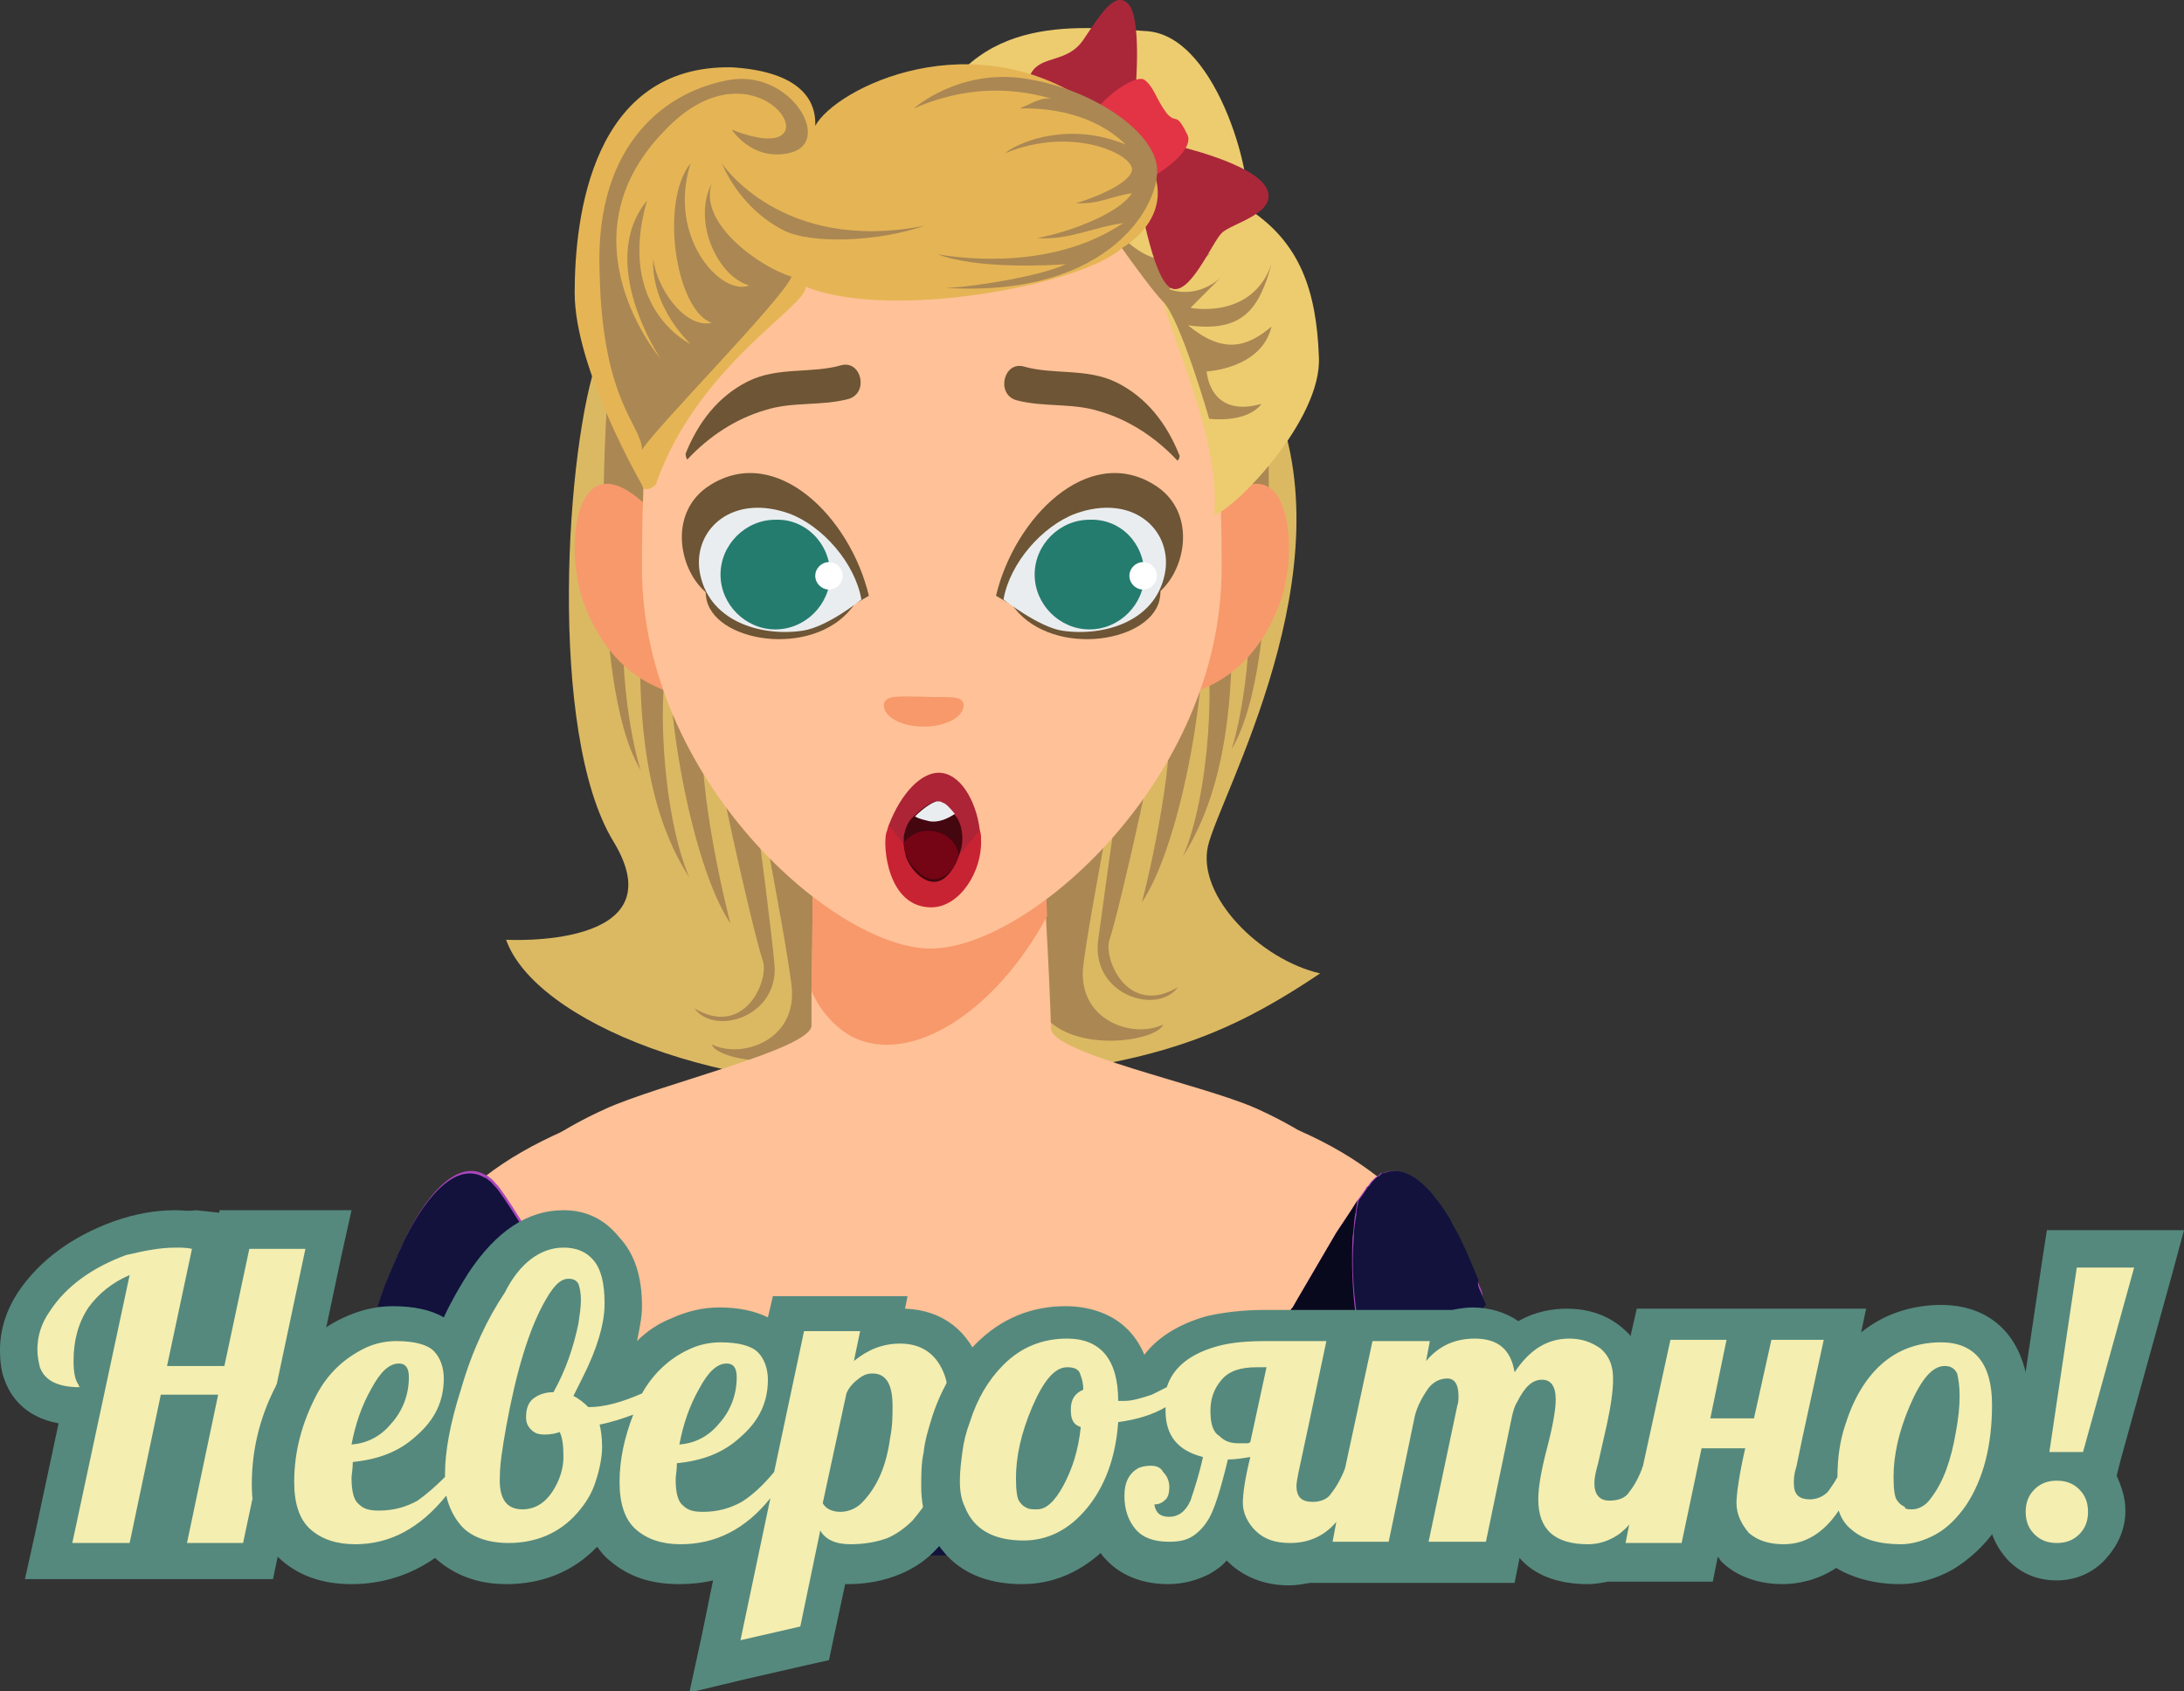
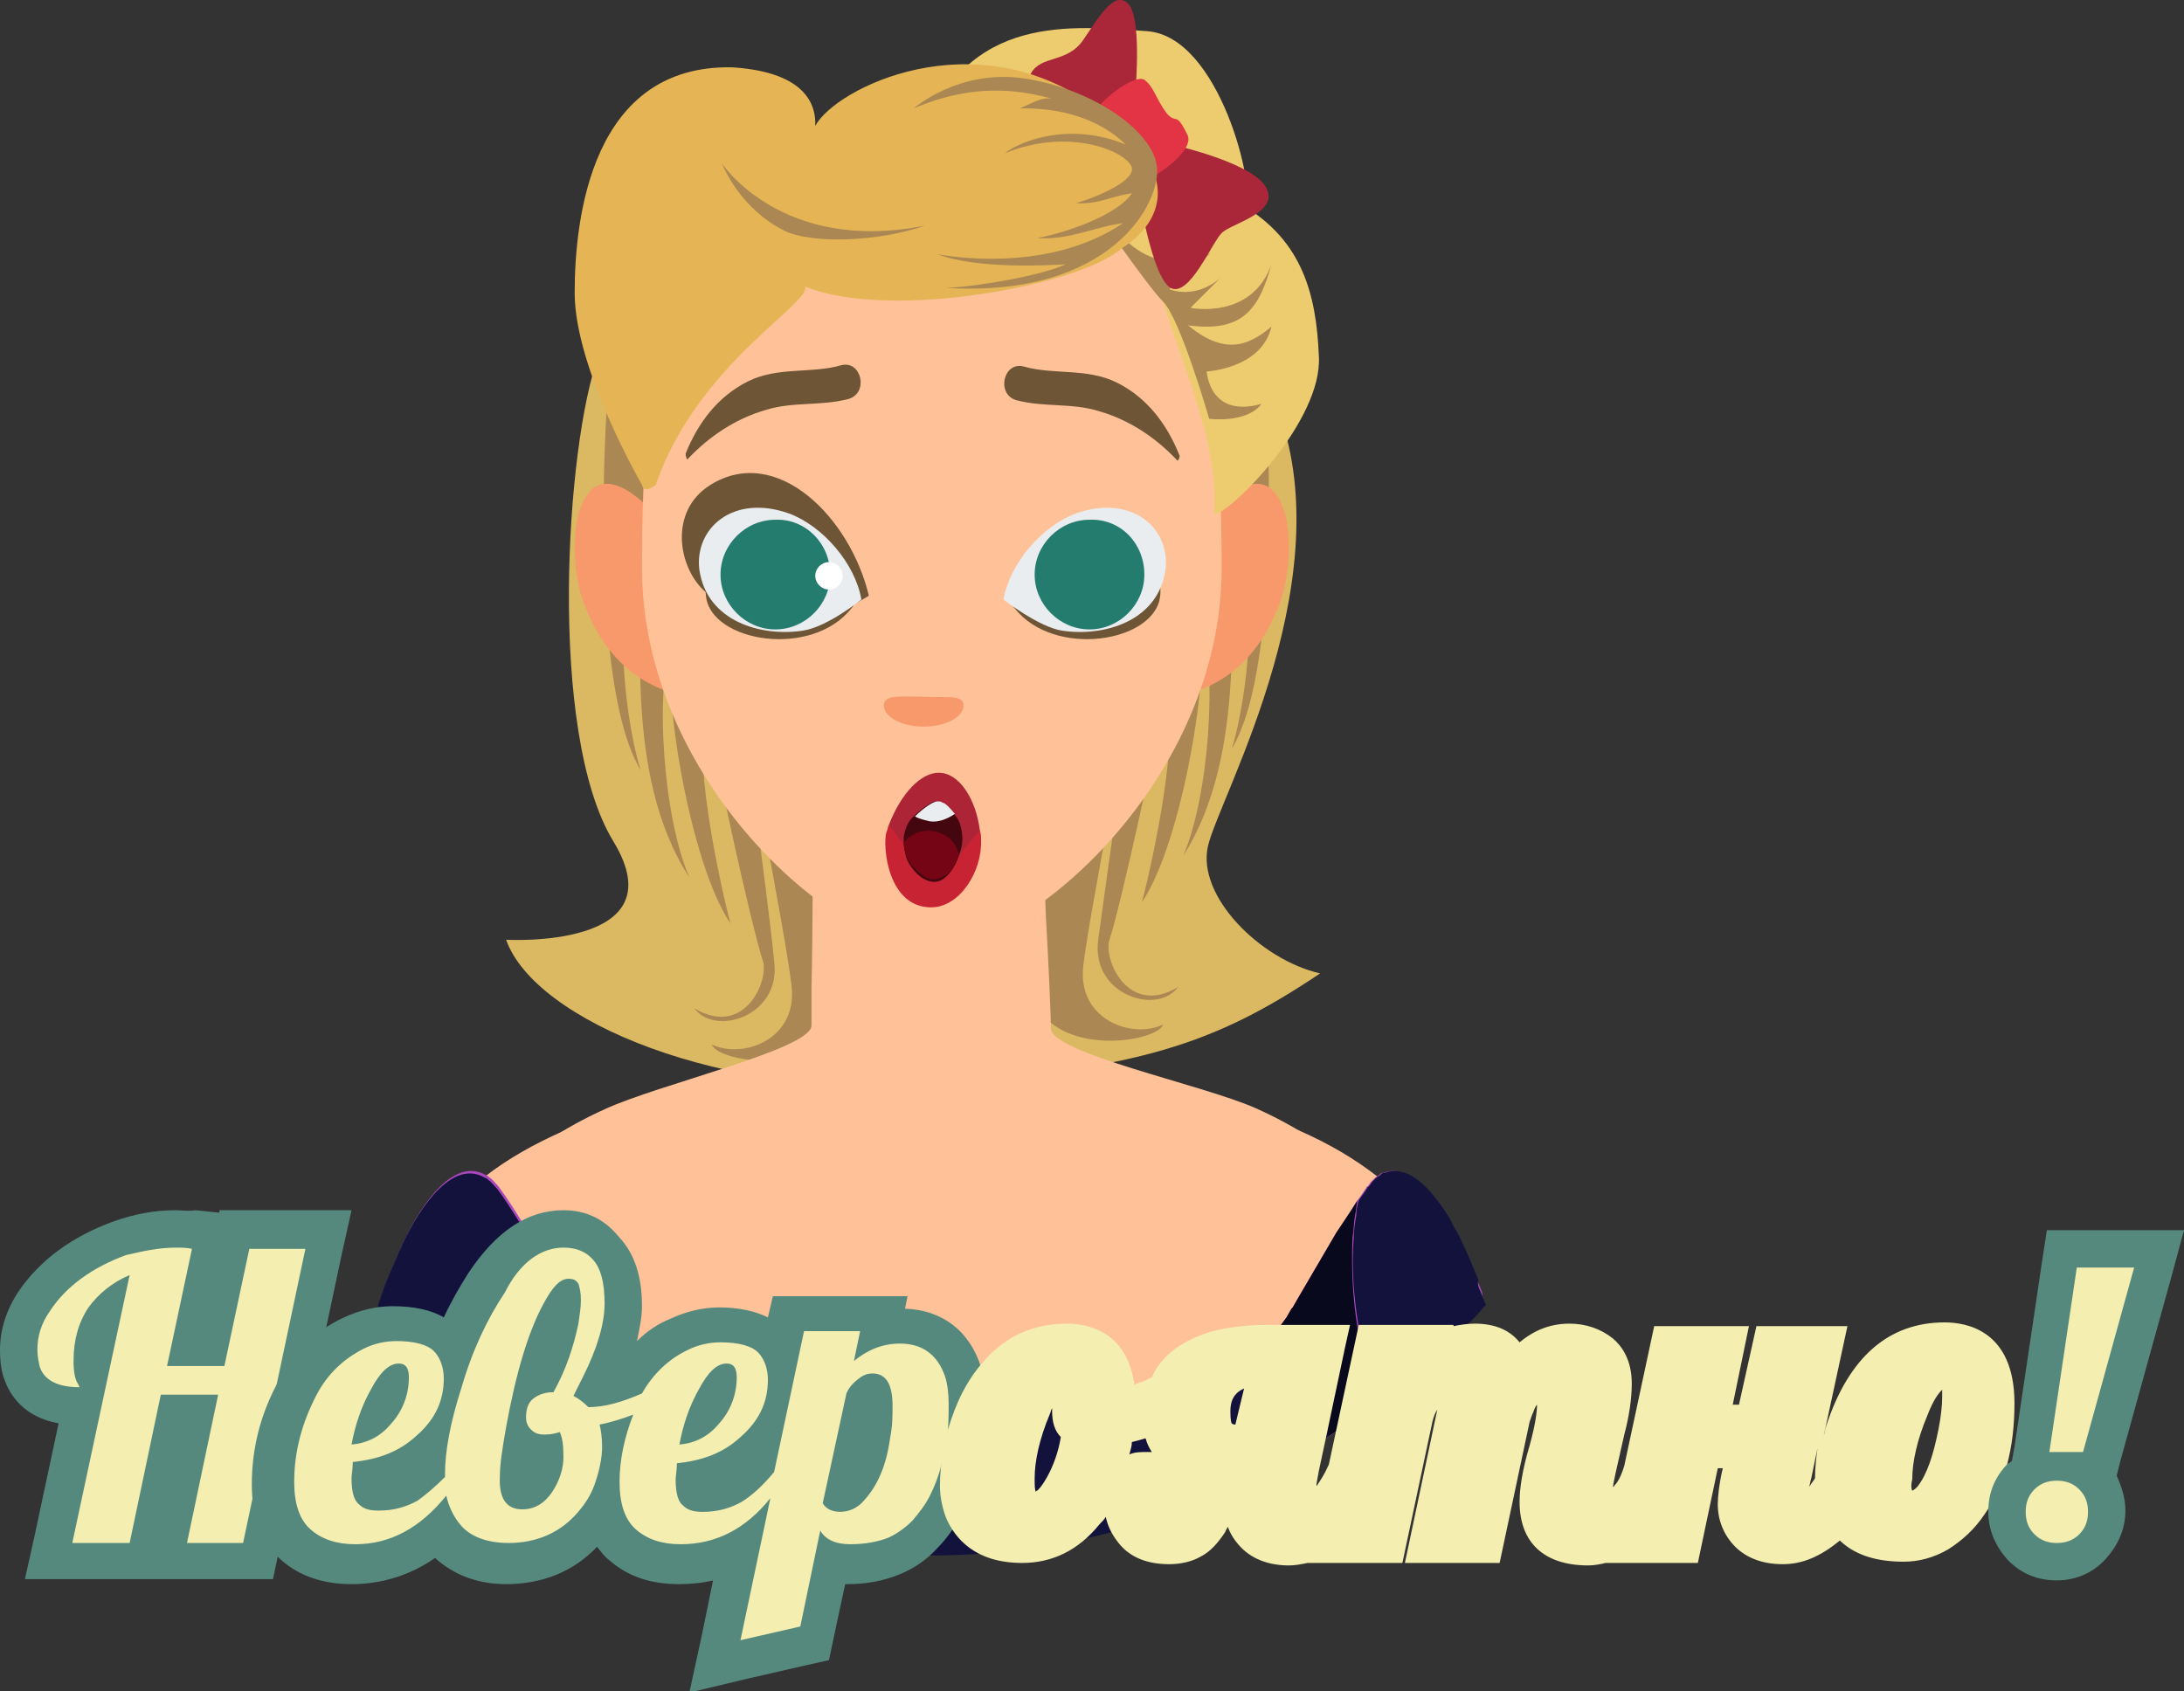
<svg xmlns="http://www.w3.org/2000/svg" version="1.1" id="Слой_1" x="0px" y="0px" viewBox="0 0 175.2 135.7" style="enable-background:new 0 0 175.2 135.7;" xml:space="preserve">
  <rect x="0" y="0" width="175.2" height="135.7" fill="#333333" stroke="none" />
  <style type="text/css">
	.st0{fill:#DBB963;}
	.st1{fill:#AB8753;}
	.st2{fill:#FFC197;}
	.st3{fill:#F7996B;}
	.st4{fill:#AB47BC;}
	.st5{fill:#09091E;}
	.st6{fill:#12123D;}
	.st7{fill:#EDCC70;}
	.st8{fill:#AA273A;}
	.st9{fill:#E23445;}
	.st10{fill:#E5B555;}
	.st11{fill:#6D5535;}
	.st12{fill:#EAEDEF;}
	.st13{fill:#247C6F;}
	.st14{fill:#FFFFFF;}
	.st15{fill:#AC2436;}
	.st16{fill:#C82333;}
	.st17{fill:#44060F;}
	.st18{fill:#750414;}
	.st19{fill:#F4EEB0;}
	.st20{fill:#55897D;}
</style>
  <g>
    <g>
      <path class="st0" d="M40.6,75.4c2.3,6.5,17.3,12.8,34,11.6s22.8-3.2,31.3-8.9c-4.8-1.1-9.9-6.2-9-10.2s11.4-22.3,5.1-36.3    c-6.3-14.1-14.5-23.2-25.6-23s-25.8,13-28.4,20s-4.1,30.2,1.2,38.9S40.6,75.4,40.6,75.4z" />
      <path class="st1" d="M48.7,32.3c0,0-1.6,22.4,2.7,29.5c-0.8-2.3-2.7-12.4,0-16.8c0.3,4.7-1.5,17.1,3.9,25.4    c-2.1-4.8-2.8-15.1-1.4-19c-0.8,3.9,1.4,17.8,4.7,22.7c-0.9-3.4-3.3-14.5-1.7-16.9c0,2,3.5,17.6,4.3,19.9c0.5,1.6-1.5,6.2-5.5,3.8    c1.7,2.3,7,0.6,6.4-3.8c-0.6-6.1-2.6-20-2.6-20s3.5,17.7,4,22c0.5,4.3-3.9,5.9-6.4,4.7c0.4,1.3,7.3,2.5,9.8-1s1-15.9,1-15.9    L66.1,43L48.7,32.3z" />
      <path class="st1" d="M101.5,30.6c0,0,1.6,22.4-2.7,29.5c0.8-2.3,2.7-12.4,0-16.8c-0.3,4.7,1.4,17.1-3.9,25.4    c2.1-4.8,2.8-15.1,1.4-19c0.8,3.9-1.4,17.8-4.7,22.7c0.9-3.4,3.3-14.5,1.7-16.9c0,2-3.5,17.6-4.3,19.9c-0.5,1.6,1.5,6.2,5.5,3.8    c-1.7,2.3-7,0.6-6.4-3.8c0.8-6,2.8-19.9,2.8-19.9s-3.5,17.7-4,22c-0.5,4.3,3.9,5.9,6.4,4.7c-0.4,1.3-7.3,2.5-9.8-1s-1-15.9-1-15.9    l1.7-23.9L101.5,30.6z" />
      <g>
        <path class="st2" d="M47.4,107.7L47.4,107.7c0,1.4,0,2.6-0.2,3.9c-0.1,1.6-0.2,3.1-0.5,4.5c-0.1,0.5-0.2,1-0.3,1.4     c-0.4-0.2-0.7-0.4-1-0.6c-0.8-0.5-1.7-1-2.5-1.5c-1.5-0.9-2.9-1.9-4.2-3c-2.7-2-5.2-4.3-7.5-6.7c1.5-4.6,3.8-8.3,7.7-11.3     c1.8-1.4,3.9-2.6,6.4-3.7l0,0c0.3-0.2,0.7-0.3,1-0.5l0.4,4.3C46.7,94.5,47.5,100.8,47.4,107.7z" />
      </g>
      <g>
        <path class="st2" d="M118.2,105.7c-2.4,2.4-4.9,4.7-7.6,6.7c-1.3,1-2.7,2-4.1,2.9c-0.9,0.6-1.7,1.1-2.6,1.6l-1.1,0.6     c-0.1-0.5-0.2-0.9-0.3-1.4c-0.3-1.4-0.4-2.9-0.5-4.5c-0.1-1.2-0.1-2.3-0.1-3.5c0-0.1,0-0.2,0-0.3c-0.1-6.9,0.7-13.3,0.7-13.3     l0.4-4.3c0.4,0.2,0.7,0.3,1.1,0.5c0,0,0,0,0.1,0c2.5,1.1,4.5,2.3,6.3,3.7C114.4,97.4,116.7,101.1,118.2,105.7z" />
      </g>
      <path class="st3" d="M97.4,40.8c6-6,6.9,3.1,5.3,7.5c-2.7,7.3-8.5,8.7-15.5,7.5L97.4,40.8z" />
      <path class="st3" d="M52.1,40.8c-6-6-6.9,3.1-5.3,7.5c2.7,7.3,8.5,8.7,15.5,7.5L52.1,40.8z" />
      <path class="st2" d="M111.5,100.6c0,9.1-16.5,16.5-36.8,16.5s-36.8-7.4-36.8-16.5c0-4.5,4-8.6,10.6-11.6c4.3-2,16.5-4.8,16.6-6.7    c0-0.5,0-1.6,0-3.1c0.1-4.1,0.1-10.7,0.1-10.7h18.5c0,0,0.1,2.3,0.2,5c0.2,3.5,0.4,7.8,0.4,9c0,2,12.1,4.5,16.4,6.4    C107.4,91.9,111.5,96,111.5,100.6z" />
-       <path class="st3" d="M84,73.5c-4.2,7.8-11,12-15.6,9.7c-1.2-0.6-2.6-2-3.3-3.7v-0.3c0.1-4.1,0.1-10.7,0.1-10.7h18.5    C83.8,68.5,83.9,70.8,84,73.5z" />
      <path class="st2" d="M98,45.6c0,16.9-15.5,30.5-23.3,30.5C67,76.2,51.5,62.5,51.5,45.6s1.6-33.4,23.3-33.4    C96.3,12.3,98,28.8,98,45.6z" />
      <path class="st4" d="M119.1,104.7c-0.3,0.3-0.6,0.7-0.9,1c-2.4,2.4-4.9,4.7-7.6,6.7c-1.3,1-2.7,2-4.1,2.9    c-0.9,0.6-1.7,1.1-2.6,1.6l-1.1,0.6c-3.9,2.1-7.9,3.9-12.2,5.1l2.9-6.5l0.4-0.8c0.3-0.3,0.5-0.6,0.8-0.9c2.2-2.3,4.8-3.8,6.8-6.2    c0.1-0.1,0.2-0.2,0.2-0.3c0.1-0.1,0.1-0.1,0.2-0.2s0.1-0.1,0.2-0.3c0.1-0.1,0.2-0.3,0.3-0.5c0.2-0.4,0.5-0.8,0.8-1.2    c0.1-0.2,0.3-0.5,0.4-0.7l0.1-0.1c0.1-0.2,0.3-0.5,0.4-0.7c1-1.7,2.1-3.6,3.1-5.3c0.2-0.3,0.4-0.6,0.6-0.9    c0.4-0.6,0.8-1.2,1.1-1.7c0.3-0.4,0.5-0.7,0.7-1c0,0,0-0.1,0.1-0.1c0.1-0.1,0.2-0.3,0.3-0.4c0.1-0.1,0.2-0.2,0.3-0.3    c0.1-0.1,0.2-0.1,0.3-0.2l0.1-0.1c0.1-0.1,0.2-0.1,0.3-0.1c1.3-0.5,2.6,0.3,3.8,1.7c0.2,0.3,0.5,0.6,0.7,0.9    c0.1,0.2,0.3,0.4,0.4,0.6c0.2,0.3,0.4,0.6,0.5,0.9c0.3,0.5,0.6,1,0.8,1.5c0.4,0.8,0.8,1.8,1.3,3c0.1,0.3,0.3,0.7,0.4,1    C118.9,104,119,104.4,119.1,104.7z" />
      <path class="st5" d="M110.6,112.4c-1.3,1-2.7,2-4.1,2.9c-0.9,0.6-1.7,1.1-2.6,1.6l-1.1,0.6c-3.9,2.1-7.9,3.9-12.2,5.1l2.9-6.5    l0.4-0.8c0.3-0.3,0.5-0.6,0.8-0.9c2.2-2.3,4.8-3.8,6.8-6.2c0.1-0.1,0.2-0.2,0.2-0.3c0.1-0.1,0.1-0.1,0.2-0.2s0.1-0.1,0.2-0.3    c0.1-0.1,0.2-0.3,0.3-0.5c0.2-0.4,0.5-0.8,0.8-1.2c0.1-0.2,0.3-0.5,0.4-0.7l0.1-0.1c0.1-0.2,0.3-0.5,0.4-0.7    c1-1.7,2.1-3.6,3.1-5.3c0.2-0.3,0.4-0.6,0.6-0.9c0.4-0.6,0.8-1.2,1.1-1.7c-0.1,0.4-0.1,0.8-0.2,1.2c-0.1,0.6-0.1,1.2-0.2,1.8l0,0    c-0.1,2.4,0,4.8,0.4,7.2l0,0c0.1,0.4,0.1,0.7,0.2,1.1c0.1,0.5,0.2,1,0.4,1.5c0,0.1,0,0.1,0,0.2c0.1,0.5,0.3,1,0.5,1.6    C110.2,111.4,110.4,111.9,110.6,112.4z" />
      <path class="st6" d="M118.8,103.7c0.1,0.3,0.3,0.7,0.4,1c-0.3,0.3-0.6,0.7-0.9,1c-2.4,2.4-4.9,4.7-7.6,6.7c-0.3-0.5-0.5-1-0.6-1.5    c-0.2-0.5-0.3-1-0.5-1.6c0-0.1,0-0.1,0-0.2c-0.2-0.5-0.3-1-0.4-1.5c-0.1-0.4-0.2-0.7-0.2-1.1c-0.4-2.4-0.6-4.8-0.4-7.2l0,0    c0-0.6,0.1-1.2,0.2-1.8c0-0.4,0.1-0.8,0.2-1.2c0.3-0.4,0.5-0.7,0.7-1c0,0,0-0.1,0.1-0.1c0.1-0.1,0.2-0.3,0.3-0.4    c0.1-0.1,0.2-0.2,0.3-0.3c0.1-0.1,0.2-0.1,0.3-0.2l0.1-0.1c0.1-0.1,0.2-0.1,0.3-0.1c1.3-0.5,2.6,0.3,3.8,1.7    c0.2,0.3,0.5,0.6,0.7,0.9c0.1,0.2,0.3,0.4,0.4,0.6c0.2,0.3,0.4,0.6,0.5,0.9c0.3,0.5,0.6,1,0.8,1.5c0.4,0.8,0.8,1.8,1.3,3    C118.5,103,118.6,103.3,118.8,103.7z" />
      <path class="st4" d="M58.7,122.5c-4.2-1.2-8.3-3-12.2-5.1c-0.4-0.2-0.7-0.4-1-0.6c-0.8-0.5-1.7-1-2.5-1.5c-1.5-0.9-2.9-1.9-4.2-3    c-2.7-2-5.2-4.3-7.5-6.7c-0.3-0.3-0.6-0.7-0.9-1c0.1-0.3,0.2-0.6,0.3-0.9c0.4-1.2,0.9-2.3,1.3-3.2c0.1-0.3,0.3-0.6,0.4-0.9    c1.5-3.2,4.1-6.8,6.6-5.3c0.1,0,0.2,0.1,0.3,0.2c0.2,0.1,0.4,0.4,0.7,0.7c0.6,0.8,1.5,2.2,2.4,3.7c0.1,0.2,0.2,0.3,0.3,0.5    c0.1,0.1,0.2,0.3,0.3,0.4c0.1,0.2,0.3,0.4,0.4,0.7c1.4,2.4,2.8,4.8,3.7,6.3c0.2,0.3,0.3,0.5,0.5,0.7c0,0.1,0.1,0.1,0.1,0.1l0,0    c0.1,0.1,0.1,0.2,0.2,0.2c2,2.5,4.8,4.1,7,6.4c0.3,0.3,0.5,0.6,0.8,0.9l0.4,0.8L58.7,122.5z" />
      <path class="st6" d="M46.9,106.9c-0.1,0.1-0.2,0.2-0.4,0.3c-0.1,0.1-0.3,0.2-0.4,0.3c-0.9,0.7-1.7,1.3-2.6,1.9    c-1.6,1.1-3.1,2.1-4.8,3.1c-2.7-2-5.2-4.3-7.5-6.7c-0.3-0.3-0.6-0.7-0.9-1c0.1-0.3,0.2-0.6,0.3-0.9c0.4-1.2,0.9-2.3,1.3-3.2    c0.1-0.3,0.3-0.6,0.4-0.9c1.5-3.2,4.1-6.8,6.6-5.3c0.1,0,0.2,0.1,0.3,0.2c0.2,0.1,0.4,0.4,0.7,0.7c0.6,0.8,1.5,2.2,2.4,3.7    c0.1,0.2,0.2,0.3,0.3,0.5c0.1,0.1,0.2,0.3,0.3,0.4c0.1,0.2,0.3,0.4,0.4,0.7C44.6,103,46,105.4,46.9,106.9z" />
      <path class="st5" d="M58.7,122.5c-4.2-1.2-8.3-3-12.2-5.1c-0.4-0.2-0.7-0.4-1-0.6c-0.8-0.5-1.7-1-2.5-1.5c-1.5-0.9-2.9-1.9-4.2-3    c1.6-0.9,3.2-1.9,4.8-3.1c0.9-0.6,1.7-1.2,2.6-1.9c0.1-0.1,0.3-0.2,0.4-0.3c0.1-0.1,0.2-0.2,0.4-0.3c0.2,0.3,0.3,0.5,0.5,0.7    c0,0.1,0.1,0.1,0.1,0.1l0,0c0.1,0.1,0.1,0.2,0.2,0.2c2,2.5,4.8,4.1,7,6.4c0.3,0.3,0.5,0.6,0.8,0.9l0.4,0.8L58.7,122.5z" />
      <path class="st6" d="M106.6,115.2c-0.9,0.6-1.7,1.1-2.6,1.6l-1.1,0.6c-3.9,2.1-7.9,3.9-12.2,5.1c-5.1,1.5-10.5,2.3-16,2.3    s-10.9-0.8-16-2.3c-4.2-1.2-8.3-3-12.2-5.1c-0.4-0.2-0.7-0.4-1-0.6c-0.8-0.5-1.7-1-2.5-1.5c0.4-1.7,1-3.5,1.8-5.2    c0.4-1,0.9-1.9,1.3-2.7c0.1-0.1,0.2-0.3,0.2-0.4c0.1,0,0.1,0.1,0.2,0.1c0.3,0.2,0.6,0.3,0.8,0.5c0,0,0.1,0,0.1,0.1    c6.7,3.5,16.6,5.6,27.7,5.6c10.4,0,19.8-1.9,26.5-5.1c0.2-0.1,0.3-0.1,0.4-0.2c0.5-0.2,0.9-0.5,1.3-0.7c0.5,0.9,1,1.8,1.4,2.7    C105.6,111.7,106.2,113.5,106.6,115.2z" />
      <path class="st3" d="M77.3,56.6c0,0.9-1.4,1.7-3.2,1.7c-1.8,0-3.2-0.8-3.2-1.7s1.4-0.7,3.2-0.7C75.9,56,77.3,55.7,77.3,56.6z" />
      <path class="st7" d="M85.1,17.3c0,0,6.8,2.2,8.2,6.9s4.6,11.6,4.1,17.1c1.5-0.3,8.7-7.6,8.4-12.7c-0.2-5.1-1.4-9.2-5.9-12    c0.9-1.2-2-13.7-7.9-14.1S77.5,1,74,11S85.1,17.3,85.1,17.3z" />
      <path class="st1" d="M87.2,15.9c0,0,2.6,2.8,7,0c-2.5,2.6-4.4,2.8-4.4,2.8s2.7,3.8,7.3,1.6c-2,1.8-3.3,2.9-3.3,2.9s2,0.9,4.1-0.9    c-2.4,2.4-2.4,2.4-2.4,2.4s4.9,1,6.5-3.5c-1,3.6-2.3,5.5-6.7,4.9c2.8,2.3,4.7,1.8,6.7,0.1c-0.8,3.4-5.2,3.6-5.2,3.6    s0.2,3.8,4.4,2.6C100,34,97,33.6,97,33.6s-2.3-8-3.7-9.4S87.2,15.9,87.2,15.9z" />
      <g>
        <path class="st8" d="M94.4,11.7c0,0,6.2,1.4,7.2,3.4s-2.8,2.8-3.6,3.6c-0.8,0.8-2.6,5.2-4.1,4.4c-1.5-0.9-2.5-7.4-2.8-8.7     S94.4,11.7,94.4,11.7z" />
        <path class="st8" d="M91.1,7.1c0,0,0.5-5.7-0.6-6.8s-2.3,1-3.6,2.9s-3.4,1.2-4.2,2.7C81.9,7.3,87.6,8,87.8,9S91.1,7.8,91.1,7.1z" />
        <path class="st9" d="M93.6,9.1c-0.9-1.2-1-2.1-1.8-2.7c-0.9-0.6-5.2,2.7-4.3,4.2s1.2,0.2,2,1.1s0.1,2.6,0.5,3.3s6.3-2.6,5.2-4.3     C94.3,8.9,94.4,10,93.6,9.1z" />
      </g>
      <path class="st10" d="M90,19.9c-3.1,2.9-18.4,5.9-25.4,3.1c0.4,1.4-8.7,6.3-12,15.9c-1,0.8-1.1,0-1.1,0s-5.4-9.3-5.4-15.4    S47.5,5.2,58.7,5.4c4.9,0.3,6.8,2.2,6.7,4.7c1.6-3,12.7-8.6,22.5-1.5S90,19.9,90,19.9z" />
-       <path class="st1" d="M58.7,10.4c0,0,1.6,2.5,4.5,1.9c3.8-0.7,0.3-6.7-4.6-5.9s-10.9,4.9-10.5,15.4c0.2,10.5,3.4,12.3,3.4,14.3    c1-1.7,11.3-12.1,12-13.9c-2.6-0.8-7.5-4.3-6.4-7.5c-1.6,3.1,0.5,7.5,3,8.2c-2.2,0.9-6.6-3.8-4.7-9.8c-2.5,3.1-1.2,11.8,1.7,12.8    c-2.2,0.5-4.5-2.9-4.7-5.2c-0.2,4,3,6.9,3,6.9s-6-2.8-3.5-11.5c-4.1,5,1.1,12.7,1.1,12.7s-8.2-9.6,0.3-18.3    C61,2.3,67.8,14,58.7,10.4z" />
      <path class="st1" d="M73.3,8.7c0,0,3.6-3.2,8.9-2.4s10.2,4.1,10.6,7s-3.6,10.6-16.9,9.8c2.5-0.1,7.7-1,9.6-1.9    c-1.5,0.1-7.1,0.4-10.3-0.8c2.3,0.4,9.4,1.2,14.9-2.5c-2.3,0.3-4.4,1.4-6.9,1.2c2.7-0.5,6.6-2,7.6-3.6c-1.9,0.3-2.6,0.9-4.5,0.8    c0.8-0.2,4.2-1.4,4.5-2.6s-4.6-3.7-10.2-1.4c1.4-1.1,5.4-2.5,9.7-0.7c-1.3-1.3-4-3-8.5-2.9c1.4-0.6,2-1.1,3.2-0.6    C82.7,7.4,78.6,6.4,73.3,8.7z" />
      <path class="st1" d="M57.9,13.1c0,0,4.8,7.3,16.3,5c-3.7,1.3-9.1,1.5-11.3,0.4S58.9,15.4,57.9,13.1z" />
    </g>
    <g>
      <path class="st11" d="M94.6,36.5c-1-2.5-2.6-4.6-5-5.8c-2.4-1.2-5.1-0.6-7.5-1.3c-1.6-0.4-2.2,2.2-0.6,2.7    c2.2,0.6,4.5,0.2,6.7,0.9c2.4,0.7,4.5,2.1,6.2,3.9C94.5,37.1,94.7,36.6,94.6,36.5L94.6,36.5z" />
    </g>
-     <path class="st11" d="M79.9,47.8c1.5-6.3,7.4-12.2,12.7-8.9c3.4,2.1,2.6,6.7,0.4,8.6c-3.4,3-8.1,2.6-11.9,1L79.9,47.8z" />
    <path class="st11" d="M81.1,48.4c2.9,4.4,11,3.3,11.9-0.2c0.3-1.2-0.2-2.6-0.7-2.9L81.1,48.4z" />
    <path class="st12" d="M80.5,48.1c0.5-2.9,3.1-5.9,5.8-6.9c4.5-1.6,7.6,1.2,7.2,4.5c-0.6,4.2-5,5.4-8.3,4.9   C83.3,50.3,80.5,48.1,80.5,48.1z" />
    <path class="st13" d="M91.8,46.1c0,2.4-2,4.4-4.4,4.4s-4.4-2-4.4-4.4s2-4.4,4.4-4.4C89.9,41.6,91.8,43.6,91.8,46.1z" />
-     <path class="st14" d="M92.8,46.2c0,0.6-0.5,1.1-1.1,1.1s-1.1-0.5-1.1-1.1s0.5-1.1,1.1-1.1C92.3,45.1,92.8,45.6,92.8,46.2z" />
    <g>
      <path class="st11" d="M55,36.4c1-2.5,2.6-4.6,5-5.8c2.4-1.2,5.1-0.6,7.5-1.3c1.6-0.4,2.2,2.2,0.6,2.7c-2.2,0.6-4.5,0.2-6.7,0.9    c-2.4,0.7-4.5,2.1-6.2,3.9C55.1,37,55,36.6,55,36.4L55,36.4z" />
    </g>
    <path class="st11" d="M69.7,47.8c-1.5-6.3-7.4-12.2-12.7-8.9c-3.4,2.1-2.6,6.7-0.4,8.6c3.4,3,8.1,2.6,11.9,1L69.7,47.8z" />
    <path class="st11" d="M68.6,48.4c-2.9,4.4-11,3.3-11.9-0.2c-0.3-1.2,0.2-2.6,0.7-2.9L68.6,48.4z" />
    <path class="st12" d="M69.1,48.1c-0.5-2.9-3.1-5.9-5.8-6.9c-4.5-1.6-7.6,1.2-7.2,4.5c0.6,4.2,5,5.4,8.3,4.9   C66.4,50.3,69.1,48.1,69.1,48.1z" />
    <path class="st13" d="M66.6,46.1c0,2.4-2,4.4-4.4,4.4s-4.4-2-4.4-4.4s2-4.4,4.4-4.4C64.6,41.6,66.6,43.6,66.6,46.1z" />
    <path class="st14" d="M67.6,46.2c0,0.6-0.5,1.1-1.1,1.1s-1.1-0.5-1.1-1.1s0.5-1.1,1.1-1.1C67.1,45.1,67.6,45.6,67.6,46.2z" />
    <g>
      <path class="st15" d="M74.8,72.2c-3.5,0-3.6-5.8-3.5-6c1-2.6,2.6-4.2,4-4.2c1.7,0,3,2.2,3.3,4.6C78.7,66.9,77.1,72.2,74.8,72.2z" />
      <path class="st16" d="M78.7,67.4c0.1,2.5-1.7,5.4-4,5.4c-3.5,0-3.9-4.9-3.6-6c0.1-0.2,0.1-0.4,0.2-0.6c0.6,0.7,1.1,1.5,1.4,1.8    l4.1,0.8l1.8-2.2C78.7,66.9,78.7,67.1,78.7,67.4z" />
      <path class="st17" d="M77.2,67.3c0,0.5-0.1,0.9-0.3,1.4c0,0.1-0.1,0.2-0.1,0.3c-0.1,0.1-0.1,0.3-0.2,0.4c-0.2,0.4-0.5,0.8-0.9,1.1    c-1.3,0.9-2.7-0.8-3-1.7c-0.1-0.4-0.2-0.8-0.2-1.2c0-0.2,0-0.4,0-0.5c0.1-0.5,0.3-1.2,0.8-1.6c0.7-0.7,1.6-1.3,1.9-1.2    c0.1,0,0.2,0,0.3,0.1c0.4,0.2,0.8,0.5,1.1,1C77,65.8,77.2,66.6,77.2,67.3z" />
      <path class="st12" d="M76.6,65.3c-0.6,0.4-1.3,0.7-2,0.6c-0.4-0.1-0.9-0.2-1.2-0.4c0.7-0.7,1.6-1.3,1.9-1.2c0.1,0,0.2,0,0.3,0.1    C75.8,64.4,76.2,64.8,76.6,65.3z" />
      <path class="st18" d="M76.9,68.6c0,0.1-0.1,0.2-0.1,0.3c-0.1,0.1-0.1,0.3-0.2,0.4c-0.1,0.3-0.3,0.6-0.6,0.8    c-0.1,0.1-0.2,0.2-0.3,0.2l0,0c-0.8,0.5-1.5,0.2-2.1-0.4c-0.1-0.1-0.2-0.2-0.3-0.3c-0.3-0.3-0.5-0.7-0.6-1c-0.1-0.2-0.2-0.6-0.2-1    l0,0C74,65.8,76.7,66.8,76.9,68.6z" />
    </g>
  </g>
  <g>
    <g>
      <path class="st19" d="M13.1,125.3l2.5-11.9h-1.6l-2.5,11.9H3.9l2.6-12.4H6.4c-3,0-4.1-1.4-4.6-2.6c-0.2-0.6-0.3-1.2-0.3-2    c0-1.4,0.4-2.7,1.3-3.9c1.5-2.3,3.8-4,6.8-5c1.5-0.5,3-0.8,4.5-0.8c0.5,0,1,0,1.4,0.1l1.7,0.2l-2,9.2h1.6l2-9.4h7.6l-5.6,26.6    H13.1z M7.9,106.6c-0.3,0.6-0.4,1.4-0.5,2.2L7.9,106.6z" />
      <path class="st20" d="M14.1,100.1c0.4,0,0.9,0,1.3,0.1l-2,9.4H18l2-9.4h4.5l-5,23.6H15l2.5-11.9h-4.6l-2.5,11.9H5.8l4.6-21.5    c-1.4,0.6-2.5,1.5-3.3,2.6c-0.8,1.2-1.2,2.6-1.2,4.3c0,0.8,0.1,1.5,0.4,1.9c0,0.1,0.1,0.2,0.1,0.2c-1.7,0-2.8-0.5-3.2-1.6    c-0.1-0.4-0.2-0.9-0.2-1.4c0-1.1,0.3-2.1,1-3.1c1.3-2,3.4-3.5,6.1-4.5C11.4,100.4,12.7,100.1,14.1,100.1 M14.1,97.1    c-1.7,0-3.3,0.3-5,0.9c-3.3,1.2-5.9,3.1-7.6,5.6c-1,1.5-1.5,3.1-1.5,4.7c0,0.9,0.1,1.8,0.4,2.5c0.4,1.1,1.5,2.9,4.3,3.4l-1.9,8.9    l-0.8,3.6h3.7h4.5h2.4H15h4.5h2.4l0.5-2.4l5-23.6l0.8-3.6h-3.7H20h-2.4l0,0.2l-1.9-0.2C15.1,97.2,14.6,97.1,14.1,97.1L14.1,97.1z" />
    </g>
    <g>
      <path class="st19" d="M59.2,124.3c-1.5,0.8-3.1,1.2-4.8,1.2c-1.9,0-3.4-0.5-4.6-1.5c-0.8-0.7-1.4-1.7-1.6-2.9    c-0.3,0.5-0.6,1-1,1.4c-1.7,2-4,3-6.7,3c-2.2,0-3.9-0.7-5.1-2.1c-0.2-0.2-0.3-0.4-0.5-0.6c-2,1.8-4.3,2.7-6.9,2.7    c-1.9,0-3.4-0.5-4.6-1.5c-1.2-1.1-1.9-2.8-1.9-5c0-2.7,0.7-5.2,2-7.7c1.1-2,2.6-3.4,4.5-4.3c1-0.5,2.1-0.7,3.2-0.7    c1.9,0,3.2,0.4,4.1,1.3c0.2,0.2,0.4,0.5,0.6,0.8c0.8-2,1.7-3.8,2.7-5.3c1.9-2.9,4.1-4.4,6.4-4.4c1.4,0,2.6,0.5,3.5,1.4    c0.9,1,1.4,2.4,1.4,4.5c0,1.9-0.6,4-1.9,6.5l-0.2,0.3c0.7-0.1,1.6-0.4,2.4-0.7c1.1-1.7,2.5-2.9,4.1-3.7c1-0.5,2.1-0.7,3.2-0.7    c1.9,0,3.2,0.4,4.1,1.3c0.3,0.3,0.5,0.7,0.7,1l0.7-3.2h7.6l-0.3,1.2c0.5-0.1,1-0.2,1.6-0.2c2.5,0,4.2,1.3,5,3.7    c0.2,0.8,0.4,1.7,0.4,2.7c0,0.8,0,1.7-0.1,2.6c-0.1,0.9-0.3,1.8-0.6,2.7c-0.2,0.9-0.6,1.8-1,2.6c-0.4,0.9-1,1.7-1.7,2.4    c-0.7,0.7-1.5,1.3-2.5,1.7c-1,0.4-2.2,0.7-3.6,0.7c-0.5,0-1-0.1-1.4-0.2l-1.4,6.5l-8,1.9L59.2,124.3z M55.8,119.7    c0.1,0.1,0.3,0.1,0.5,0.1c0.9,0,1.7-0.2,2.2-0.6c0.7-0.4,1.4-1,2.1-1.8l0.3-1.6c-0.2,0.2-0.4,0.4-0.7,0.7    c-1.4,1.2-2.9,1.9-4.6,2.3C55.7,119.4,55.7,119.6,55.8,119.7z M29.5,119.7c0.1,0.1,0.3,0.1,0.6,0.1c0.9,0,1.7-0.2,2.2-0.6    c0.5-0.3,1-0.7,1.5-1.3c0-0.4,0-0.9,0.1-1.4c-1.3,1.1-2.8,1.8-4.5,2.2C29.4,119.4,29.4,119.6,29.5,119.7z M67.8,119.7    c0.1-0.1,0.3-0.2,0.5-0.4c0.9-0.9,1.5-2.3,1.7-4.2c0.2-0.9,0.2-1.7,0.2-2.4c0-0.6-0.1-1-0.1-1.1c0,0-0.1,0-0.2,0.1    c-0.2,0.1-0.3,0.3-0.5,0.5L67.8,119.7z M41.7,119.6c0,0,0.1,0,0.2,0c0.3,0,0.7-0.1,1.1-0.7c0.4-0.7,0.7-1.3,0.7-2    c0-0.1,0-0.2,0-0.3c-0.7,0-1.4-0.2-1.9-0.7c-0.2,1.2-0.2,1.9-0.2,2.4C41.5,119.3,41.7,119.6,41.7,119.6L41.7,119.6z M44.8,105.3    c-0.7,1.3-1.3,3-1.9,5.2c0.1,0,0.3-0.1,0.4-0.1c0.7-1.4,1.2-2.9,1.5-4.4c0.1-0.3,0.1-0.6,0.1-1C44.9,105,44.9,105.1,44.8,105.3z" />
      <path class="st20" d="M45.2,100.1c1,0,1.8,0.3,2.4,1c0.6,0.7,0.9,1.8,0.9,3.5c0,1.6-0.6,3.6-1.7,5.8L46,112    c0.4,0.2,0.8,0.5,1.2,0.9c1.3,0,2.7-0.4,4.3-1.1c0.9-1.6,2.2-2.8,3.7-3.5c0.8-0.4,1.7-0.6,2.6-0.6c1.5,0,2.5,0.3,3,0.8    c0.5,0.5,0.8,1.3,0.8,2.2c0,1.8-0.7,3.3-2.2,4.6c-1.4,1.3-3.1,1.9-5.1,2.1c0,0.6-0.1,1-0.1,1.3c0,1.1,0.2,1.8,0.6,2.1    c0.4,0.4,0.9,0.5,1.6,0.5c1.2,0,2.2-0.3,3.1-0.8c0.8-0.5,1.7-1.3,2.6-2.4h0l2.4-11.3H69l-0.5,2.4c1.1-0.9,2.3-1.4,3.7-1.4    c1.8,0,3,0.9,3.6,2.6c0.2,0.6,0.3,1.4,0.3,2.2c0,0.8,0,1.7-0.1,2.5c-0.1,0.8-0.3,1.6-0.5,2.5c-0.2,0.8-0.5,1.6-0.9,2.4    c-0.4,0.8-0.9,1.4-1.4,2c-0.6,0.6-1.3,1.1-2,1.4c-0.8,0.3-1.8,0.5-3,0.5c-1.2,0-2-0.4-2.4-1.1l-1.6,7.7l-4.8,1.1l2.4-11.4    c-2,2.5-4.4,3.7-7.2,3.7c-1.5,0-2.7-0.4-3.6-1.2c-0.9-0.8-1.3-2.1-1.3-3.8c0-1.8,0.4-3.6,1.1-5.4c-0.8,0.3-1.7,0.6-2.7,0.8    c0.1,0.4,0.2,1,0.2,1.8s-0.2,1.8-0.5,2.7c-0.3,1-0.8,1.8-1.5,2.6c-1.4,1.6-3.3,2.4-5.5,2.4c-1.7,0-3.1-0.5-3.9-1.5    c-0.5-0.6-0.9-1.4-1.1-2.3c-2.1,2.6-4.5,3.9-7.3,3.9c-1.5,0-2.7-0.4-3.6-1.2c-0.9-0.8-1.3-2.1-1.3-3.8c0-2.4,0.6-4.7,1.8-7    c0.9-1.7,2.2-2.9,3.8-3.7c0.8-0.4,1.7-0.6,2.6-0.6c1.5,0,2.5,0.3,3,0.8c0.5,0.5,0.8,1.3,0.8,2.2c0,1.8-0.7,3.3-2.2,4.6    c-1.4,1.3-3.1,1.9-5.1,2.1c0,0.6-0.1,1-0.1,1.3c0,1.1,0.2,1.8,0.6,2.1c0.4,0.4,0.9,0.5,1.6,0.5c1.2,0,2.2-0.3,3.1-0.8    c0.7-0.5,1.4-1.1,2.2-1.9c0-0.1,0-0.2,0-0.3c0-1.7,0.4-4,1.3-6.8c0.9-3.1,2.1-5.6,3.5-7.7C41.7,101.3,43.4,100.1,45.2,100.1     M41.9,121.1c1,0,1.8-0.5,2.4-1.4c0.6-0.9,0.9-1.9,0.9-2.8c0-1-0.1-1.6-0.3-2c-0.3,0.1-0.7,0.2-1.2,0.2c-0.5,0-0.8-0.1-1.1-0.4    c-0.3-0.3-0.4-0.6-0.4-1c0-0.7,0.2-1.2,0.6-1.5c0.4-0.3,0.9-0.5,1.6-0.5c1-1.8,1.6-3.6,2-5.5c0.1-0.7,0.2-1.3,0.2-1.9    c0-0.6-0.1-1-0.2-1.3c-0.2-0.3-0.4-0.4-0.8-0.4c-0.7,0-1.3,0.7-2,2c-1.2,2.2-2.2,5.5-3,9.9c-0.3,1.7-0.5,3-0.5,3.9    C40,120.2,40.6,121.1,41.9,121.1 M54.5,115.9c1.2-0.1,2.3-0.6,3.2-1.7c0.9-1,1.4-2.3,1.4-3.7c0-0.8-0.3-1.1-0.8-1.1    c-0.8,0-1.5,0.7-2.2,2C55.3,112.8,54.8,114.3,54.5,115.9 M28.2,115.9c1.2-0.1,2.3-0.6,3.2-1.7c0.9-1,1.4-2.3,1.4-3.7    c0-0.8-0.3-1.1-0.8-1.1c-0.8,0-1.5,0.7-2.2,2C29,112.8,28.5,114.3,28.2,115.9 M67.4,121.3c0.7,0,1.4-0.3,1.9-0.9    c1.1-1.2,1.8-2.8,2.1-5c0.2-1,0.2-1.8,0.2-2.6c0-1.7-0.5-2.6-1.6-2.6c-0.4,0-0.7,0.1-1.1,0.4c-0.4,0.3-0.8,0.7-1,1.2l-1.9,8.8    C66.2,121,66.7,121.3,67.4,121.3 M45.2,97.1c-2.9,0-5.4,1.7-7.6,5c-0.7,1.1-1.4,2.3-2,3.6c-1-0.6-2.4-0.9-4.1-0.9    c-1.3,0-2.6,0.3-3.9,0.9c-2.2,1-3.9,2.7-5.2,5c-1.5,2.7-2.2,5.5-2.2,8.4c0,2.7,0.8,4.7,2.4,6.1c1.5,1.3,3.4,1.9,5.6,1.9    c2.4,0,4.7-0.7,6.7-2.1c1.1,1,2.9,2.1,5.7,2.1c2.9,0,5.4-1,7.3-3c0.3,0.4,0.6,0.8,1,1.1c1.5,1.3,3.3,1.9,5.6,1.9    c0.9,0,1.9-0.1,2.7-0.3l-0.9,4.4l-1,4.6l4.6-1.1l4.8-1.1l1.8-0.4l0.4-1.9l0.9-4.2c0.1,0,0.2,0,0.2,0c1.6,0,3-0.3,4.2-0.8    c1.2-0.5,2.2-1.2,3-2.1c0.8-0.8,1.4-1.7,2-2.8c0.5-0.9,0.9-1.9,1.1-2.9c0.3-0.9,0.5-1.9,0.6-2.9c0.1-1,0.2-1.9,0.2-2.8    c0-1.1-0.1-2.1-0.4-3.1l0,0l0,0c-0.9-2.9-3.1-4.6-6.1-4.7l0.2-1H69h-4.5H62l-0.4,1.7c-1-0.5-2.3-0.8-3.9-0.8    c-1.3,0-2.6,0.3-3.9,0.9c-1,0.4-1.9,1-2.7,1.8c0.2-1,0.4-1.9,0.4-2.8c0-2.4-0.6-4.2-1.8-5.5C48.5,97.8,47,97.1,45.2,97.1    L45.2,97.1z" />
    </g>
    <g>
      <path class="st19" d="M143,125.5c-1.6,0-2.9-0.5-3.8-1.4c-0.9-0.9-1.4-2.1-1.4-3.4c0-0.6,0.1-1.6,0.4-2.9h-0.4l-1.6,7.6h-7.4    c-0.4,0.1-0.9,0.2-1.4,0.2c-3.5,0-5.5-1.8-5.5-5.1c0-1,0.2-2.5,0.8-4.5c0.5-1.8,0.6-2.8,0.6-3.3c-0.1,0.1-0.2,0.3-0.3,0.6    c-0.1,0.2-0.2,0.5-0.3,0.8l-2.4,11.3h-7.6l2.6-12.3c-0.2,0.3-0.3,0.6-0.4,1l-2.4,11.3h-7.6c-0.5,0.1-1,0.2-1.5,0.2    c-1.6,0-2.9-0.5-3.8-1.4c-0.5-0.5-0.9-1.1-1.1-1.7c-0.1,0.2-0.2,0.3-0.2,0.4c-0.6,0.9-1.2,1.6-2,2c-0.7,0.4-1.6,0.6-2.5,0.6    c-1.7,0-3-0.5-3.9-1.5c-0.6-0.7-1-1.4-1.2-2.3c-0.1,0.2-0.3,0.4-0.5,0.6c-1.7,2.1-3.8,3.1-6.2,3.1c-3.8,0-5.4-2-6.1-3.6    c-0.3-0.8-0.5-1.7-0.5-2.6c0-0.9,0.1-1.7,0.2-2.6c0.1-0.9,0.4-1.8,0.7-2.7c0.7-2.1,1.7-3.8,3.1-5.2c1.7-1.7,3.8-2.5,6.2-2.5    c1.5,0,4.8,0.5,5.4,4.9c0.2-0.1,0.5-0.2,0.8-0.3c0.2-0.1,0.4-0.2,0.6-0.3c0.8-1.8,2.5-3,4.9-3.7c1.2-0.3,2.7-0.5,4.3-0.5h6.7    l-0.4,1.8c-1.2,5.7-1.9,9-2.1,9.9c-0.1,0.6-0.2,1-0.2,1.2c0,0,0.1,0,0.1-0.1c0.2-0.3,0.5-0.7,0.9-1.6l2.4-11.2h7.6l0,0.1    c0.5-0.1,1.1-0.2,1.7-0.2c1.6,0,2.8,0.5,3.6,1.5c1.2-1,2.5-1.5,4-1.5c1.3,0,2.5,0.4,3.5,1.2c0.7,0.6,1.5,1.7,1.5,3.6    c0,1.2-0.2,2.6-0.6,4.1l-0.7,3.1c-0.1,0.5-0.2,0.9-0.2,1.1c0.1,0,0.1-0.1,0.1-0.1c0.2-0.2,0.5-0.6,0.8-1.6l2.4-11.2h7.6l-1.3,6.3    h0.5l1.4-6.3h7.3l-1.9,8.8c0.1-0.3,0.1-0.5,0.2-0.8c1.8-5.5,5-8.3,9.5-8.3c1.7,0,5.6,0.6,5.6,6.5c0,3.6-0.8,6.6-2.4,8.9    c-0.8,1.2-1.8,2.1-2.9,2.8c-1.2,0.7-2.4,1-3.6,1c-2.1,0-3.8-0.5-5-1.6c0,0-0.1-0.1-0.1-0.1C146,124.9,144.6,125.5,143,125.5z     M129.1,119.8L129.1,119.8z M153.4,119.6c0,0,0.1,0,0.4-0.3c0.8-1,1.3-2.6,1.7-4.6c0.2-1,0.3-1.9,0.3-2.6c0-0.3,0-0.5,0-0.6    c-0.3,0.3-0.7,0.8-1.2,2.1c-0.8,1.9-1.2,3.7-1.2,5.1C153.3,119.1,153.3,119.4,153.4,119.6C153.3,119.6,153.3,119.6,153.4,119.6z     M83.2,119.6c0,0,0.3-0.2,0.8-1.1c0.5-0.9,0.9-2,1.1-3.2c-0.5-0.5-0.7-1.2-0.7-2.1c0-0.1,0-0.1,0-0.2c-0.1,0.1-0.1,0.3-0.2,0.5    c-0.8,1.9-1.2,3.7-1.2,5.1c0,0.6,0,0.9,0.1,1.1C83.1,119.6,83.2,119.6,83.2,119.6z M145.3,118.6c-0.1,0.3-0.1,0.6-0.2,0.7    c0,0,0.1-0.1,0.1-0.1c0.1-0.2,0.3-0.4,0.4-0.6c0-0.8,0.1-1.7,0.2-2.4L145.3,118.6z M90.8,115.7c0,0.3-0.1,0.6-0.2,1    c0.4-0.2,0.9-0.2,1.4-0.2c0.2,0,0.3,0,0.4,0c-0.2-0.3-0.4-0.7-0.5-1.1C91.6,115.5,91.2,115.6,90.8,115.7z M99.8,111.4    c-0.2,0.1-0.4,0.2-0.6,0.4c-0.4,0.4-0.5,0.9-0.5,1.5c0,0.7,0.1,0.9,0.1,0.9c0,0,0.1,0.1,0.3,0.1L99.8,111.4z" />
-       <path class="st20" d="M155.7,107.7c2.7,0,4.1,1.7,4.1,5c0,3.3-0.7,6-2.1,8.1c-0.7,1-1.5,1.8-2.4,2.3c-0.9,0.5-1.9,0.8-2.8,0.8    c-1.8,0-3.1-0.4-4-1.2c-0.5-0.4-0.8-0.9-1-1.5c-1.2,1.8-2.7,2.7-4.4,2.7c-1.2,0-2.1-0.3-2.8-0.9c-0.6-0.7-1-1.5-1-2.4    c0-0.7,0.2-2.2,0.7-4.4h-3.5l-1.6,7.6h-4.5l0.3-1.5c-0.2,0.3-0.5,0.5-0.7,0.7c-0.8,0.6-1.7,0.9-2.6,0.9c-2.7,0-4-1.2-4-3.6    c0-0.9,0.2-2.2,0.7-4.1c0.5-1.9,0.7-3.2,0.7-3.9c0-1.1-0.4-1.6-1.1-1.6c-0.8,0-1.4,0.6-2,1.8c-0.2,0.3-0.3,0.7-0.4,1.1l-2.1,10.1    h-4.6l2.3-10.9c0.1-0.3,0.1-0.5,0.1-0.8c0-0.9-0.3-1.4-0.9-1.4c-0.6,0-1.2,0.3-1.6,0.9c-0.4,0.6-0.8,1.3-1,2.1l-2.1,10.1h-4.5    l0.3-1.6c-1,1.2-2.3,1.7-3.7,1.7c-1.2,0-2.1-0.3-2.8-1c-0.6-0.6-1-1.4-1-2.2c0-0.8,0.2-2.1,0.6-3.7c-0.6,0.1-1.2,0.2-1.8,0.2    c-0.6,2.5-1.1,4-1.5,4.7c-0.4,0.7-0.9,1.2-1.4,1.5c-0.5,0.3-1.1,0.4-1.8,0.4c-1.2,0-2.1-0.3-2.7-1c-0.6-0.7-0.9-1.6-0.9-2.7    c0-1.1,0.4-1.8,1.1-2.2c0.2-0.1,0.6-0.2,1-0.2c0.4,0,0.8,0.1,1,0.5c0.3,0.3,0.5,0.7,0.5,1.2c0,0.5-0.1,0.9-0.4,1.1    c-0.2,0.2-0.5,0.3-0.7,0.3c0,0-0.1,0-0.1,0c0.1,0.7,0.5,1,1.2,1s1.3-0.4,1.7-1.3c0.3-0.9,0.7-2.1,1-3.5c-2-0.5-3-1.7-3-3.7    c0-0.1,0-0.2,0-0.3c-1,0.6-2.3,1-3.8,1.2c-0.2,2.9-1.1,5.2-2.5,6.9c-1.4,1.7-3.1,2.6-5.1,2.6c-2.4,0-4-0.9-4.7-2.7    c-0.3-0.6-0.4-1.3-0.4-2.1c0-0.8,0.1-1.5,0.2-2.3c0.1-0.8,0.3-1.6,0.6-2.4c0.6-1.9,1.5-3.4,2.7-4.6c1.4-1.4,3.1-2.1,5.1-2.1    c2.7,0,4.1,1.7,4.1,5v0c0.1,0,0.3,0,0.5,0c0.6,0,1.3-0.2,2.2-0.5c0.4-0.2,0.8-0.4,1.2-0.6c0.5-1.6,1.9-2.7,4.1-3.3    c1.1-0.3,2.4-0.4,3.9-0.4h4.8c-1.2,5.7-1.9,9-2.1,9.9c-0.2,0.9-0.3,1.5-0.3,1.7c0,0.9,0.4,1.3,1.3,1.3c0.6,0,1.2-0.2,1.5-0.7    c0.4-0.5,0.8-1.2,1.1-2l2.2-10.2h4.6l-0.3,1.6c1-1.2,2.3-1.8,3.9-1.8c1.9,0,2.9,0.9,3.2,2.7c1.2-1.8,2.6-2.7,4.4-2.7    c1,0,1.8,0.3,2.5,0.8c0.7,0.6,1,1.4,1,2.4c0,1.1-0.2,2.3-0.5,3.7l-0.7,3.1c-0.2,0.7-0.3,1.2-0.3,1.6c0,0.9,0.4,1.4,1.2,1.4    c0.7,0,1.3-0.2,1.6-0.7c0.4-0.5,0.8-1.2,1.1-2.1l2.2-10.1h4.5l-1.3,6.3h3.5l1.4-6.3h4.2l-1.7,7.8l-0.5,2.4c-0.2,0.6-0.2,1-0.2,1.3    c0,0.9,0.4,1.3,1.3,1.3c0.6,0,1.2-0.3,1.5-0.7c0.2-0.3,0.5-0.7,0.7-1.1c0,0,0,0,0,0c0-1.5,0.2-2.9,0.6-4.1    C149.3,110.2,151.9,107.7,155.7,107.7 M153.4,121.1c0.5,0,1.1-0.3,1.5-0.9c1-1.3,1.6-3,2-5.3c0.2-1.1,0.3-2,0.3-2.9    c0-0.8-0.1-1.4-0.2-1.8c-0.2-0.4-0.5-0.6-1-0.6c-1,0-1.9,1.1-2.8,3.2c-0.9,2.1-1.3,4-1.3,5.7c0,1,0.1,1.7,0.3,1.9    c0.2,0.3,0.4,0.4,0.6,0.5C152.8,121.1,153.1,121.1,153.4,121.1 M83.2,121.1c0.7,0,1.4-0.6,2.1-1.9c0.7-1.3,1.2-2.8,1.4-4.7    c-0.6-0.2-0.8-0.6-0.8-1.4c0-0.8,0.3-1.3,1-1.6c0-0.7-0.2-1.1-0.3-1.4c-0.2-0.3-0.5-0.4-1-0.4c-1,0-1.9,1.1-2.8,3.2    c-0.9,2.1-1.3,4-1.3,5.7c0,1,0.1,1.7,0.3,1.9c0.2,0.3,0.4,0.4,0.6,0.5C82.6,121.1,82.9,121.1,83.2,121.1 M99.4,115.8h0.5    c0.2,0,0.3,0,0.4-0.1l1.3-6h-0.8c-1.3,0-2.2,0.3-2.8,1c-0.6,0.7-0.9,1.5-0.9,2.5s0.2,1.7,0.7,2C98.3,115.7,98.8,115.8,99.4,115.8     M155.7,104.7c-1.9,0-4.3,0.5-6.4,2.2l0.4-1.9H146h-4.1h-3.7h-4.5h-2.4l-0.5,2.2c-0.2-0.3-0.5-0.5-0.7-0.7c-1.2-1-2.7-1.5-4.4-1.5    c-1.1,0-2.5,0.2-3.9,1c-1-0.7-2.3-1.1-3.7-1.1c-0.5,0-1.1,0.1-1.6,0.2h-1.9H110h-3.7h-4.8c-1.8,0-3.4,0.2-4.7,0.5    c-2.5,0.7-4.1,1.9-5,3.1c-1.5-3.6-5-3.9-6.3-3.9c-2.8,0-5.2,1-7.2,3c-1.5,1.5-2.7,3.4-3.5,5.8c-0.3,1-0.6,1.9-0.7,2.9    c-0.2,0.9-0.2,1.9-0.2,2.8c0,1.1,0.2,2.2,0.6,3.2c0.7,1.7,2.5,4.6,7.5,4.6c2.4,0,4.5-0.9,6.3-2.5c0.1,0.2,0.3,0.4,0.4,0.5    c0.8,0.9,2.4,2,5,2c1.2,0,2.3-0.3,3.3-0.8c0.5-0.3,1-0.6,1.4-1.1c0,0,0.1,0.1,0.1,0.1c0.8,0.8,2.4,1.9,4.9,1.9    c0.6,0,1.1-0.1,1.7-0.2h1.7h4.5h2.4h0.8h4.6h2.4l0.4-2c1.2,1.4,3.1,2.1,5.5,2.1c0.5,0,1.1-0.1,1.6-0.2h1.5h4.5h2.4l0.4-2    c0.1,0.1,0.2,0.3,0.3,0.4c0.8,0.8,2.4,1.8,4.9,1.8c1.2,0,2.8-0.3,4.3-1.3c1.3,0.8,3.1,1.3,5.1,1.3c1.4,0,2.9-0.4,4.3-1.2    c1.3-0.8,2.5-1.9,3.4-3.2c1.8-2.6,2.7-5.9,2.7-9.8C162.8,107.7,160.1,104.7,155.7,104.7L155.7,104.7z" />
    </g>
    <g>
      <path class="st19" d="M165,125.3c-1.1,0-2.1-0.4-2.8-1.2c-0.8-0.8-1.2-1.8-1.2-2.8c0-1.1,0.4-2.1,1.2-2.8c0.2-0.2,0.4-0.4,0.6-0.5    l2.7-17.8h7.8l-4.9,17.8h-1c0.2,0.1,0.4,0.3,0.5,0.4c0.8,0.8,1.2,1.7,1.2,2.8c0,1.1-0.4,2-1.1,2.8C167,124.9,166,125.3,165,125.3z    " />
      <path class="st20" d="M171.2,101.7l-4.1,14.8h-2.7l2.2-14.8H171.2 M165,118.8c0.7,0,1.3,0.2,1.8,0.7c0.5,0.5,0.7,1.1,0.7,1.8    c0,0.7-0.2,1.3-0.7,1.8c-0.5,0.5-1.1,0.7-1.8,0.7c-0.7,0-1.3-0.2-1.8-0.7c-0.5-0.5-0.7-1.1-0.7-1.8c0-0.7,0.2-1.3,0.7-1.8    C163.7,119,164.3,118.8,165,118.8 M175.2,98.7h-3.9h-4.5h-2.6l-0.4,2.6l-2.2,14.8l-0.2,1.1c-0.1,0.1-0.2,0.2-0.3,0.2    c-1.1,1.1-1.6,2.4-1.6,3.9c0,1.5,0.6,2.8,1.6,3.9c1.1,1.1,2.4,1.6,3.9,1.6c1.5,0,2.9-0.6,3.9-1.7c1-1.1,1.6-2.4,1.6-3.9    c0-1-0.3-1.9-0.7-2.8l0.3-1.2l4.1-14.8L175.2,98.7L175.2,98.7z" />
    </g>
  </g>
</svg>